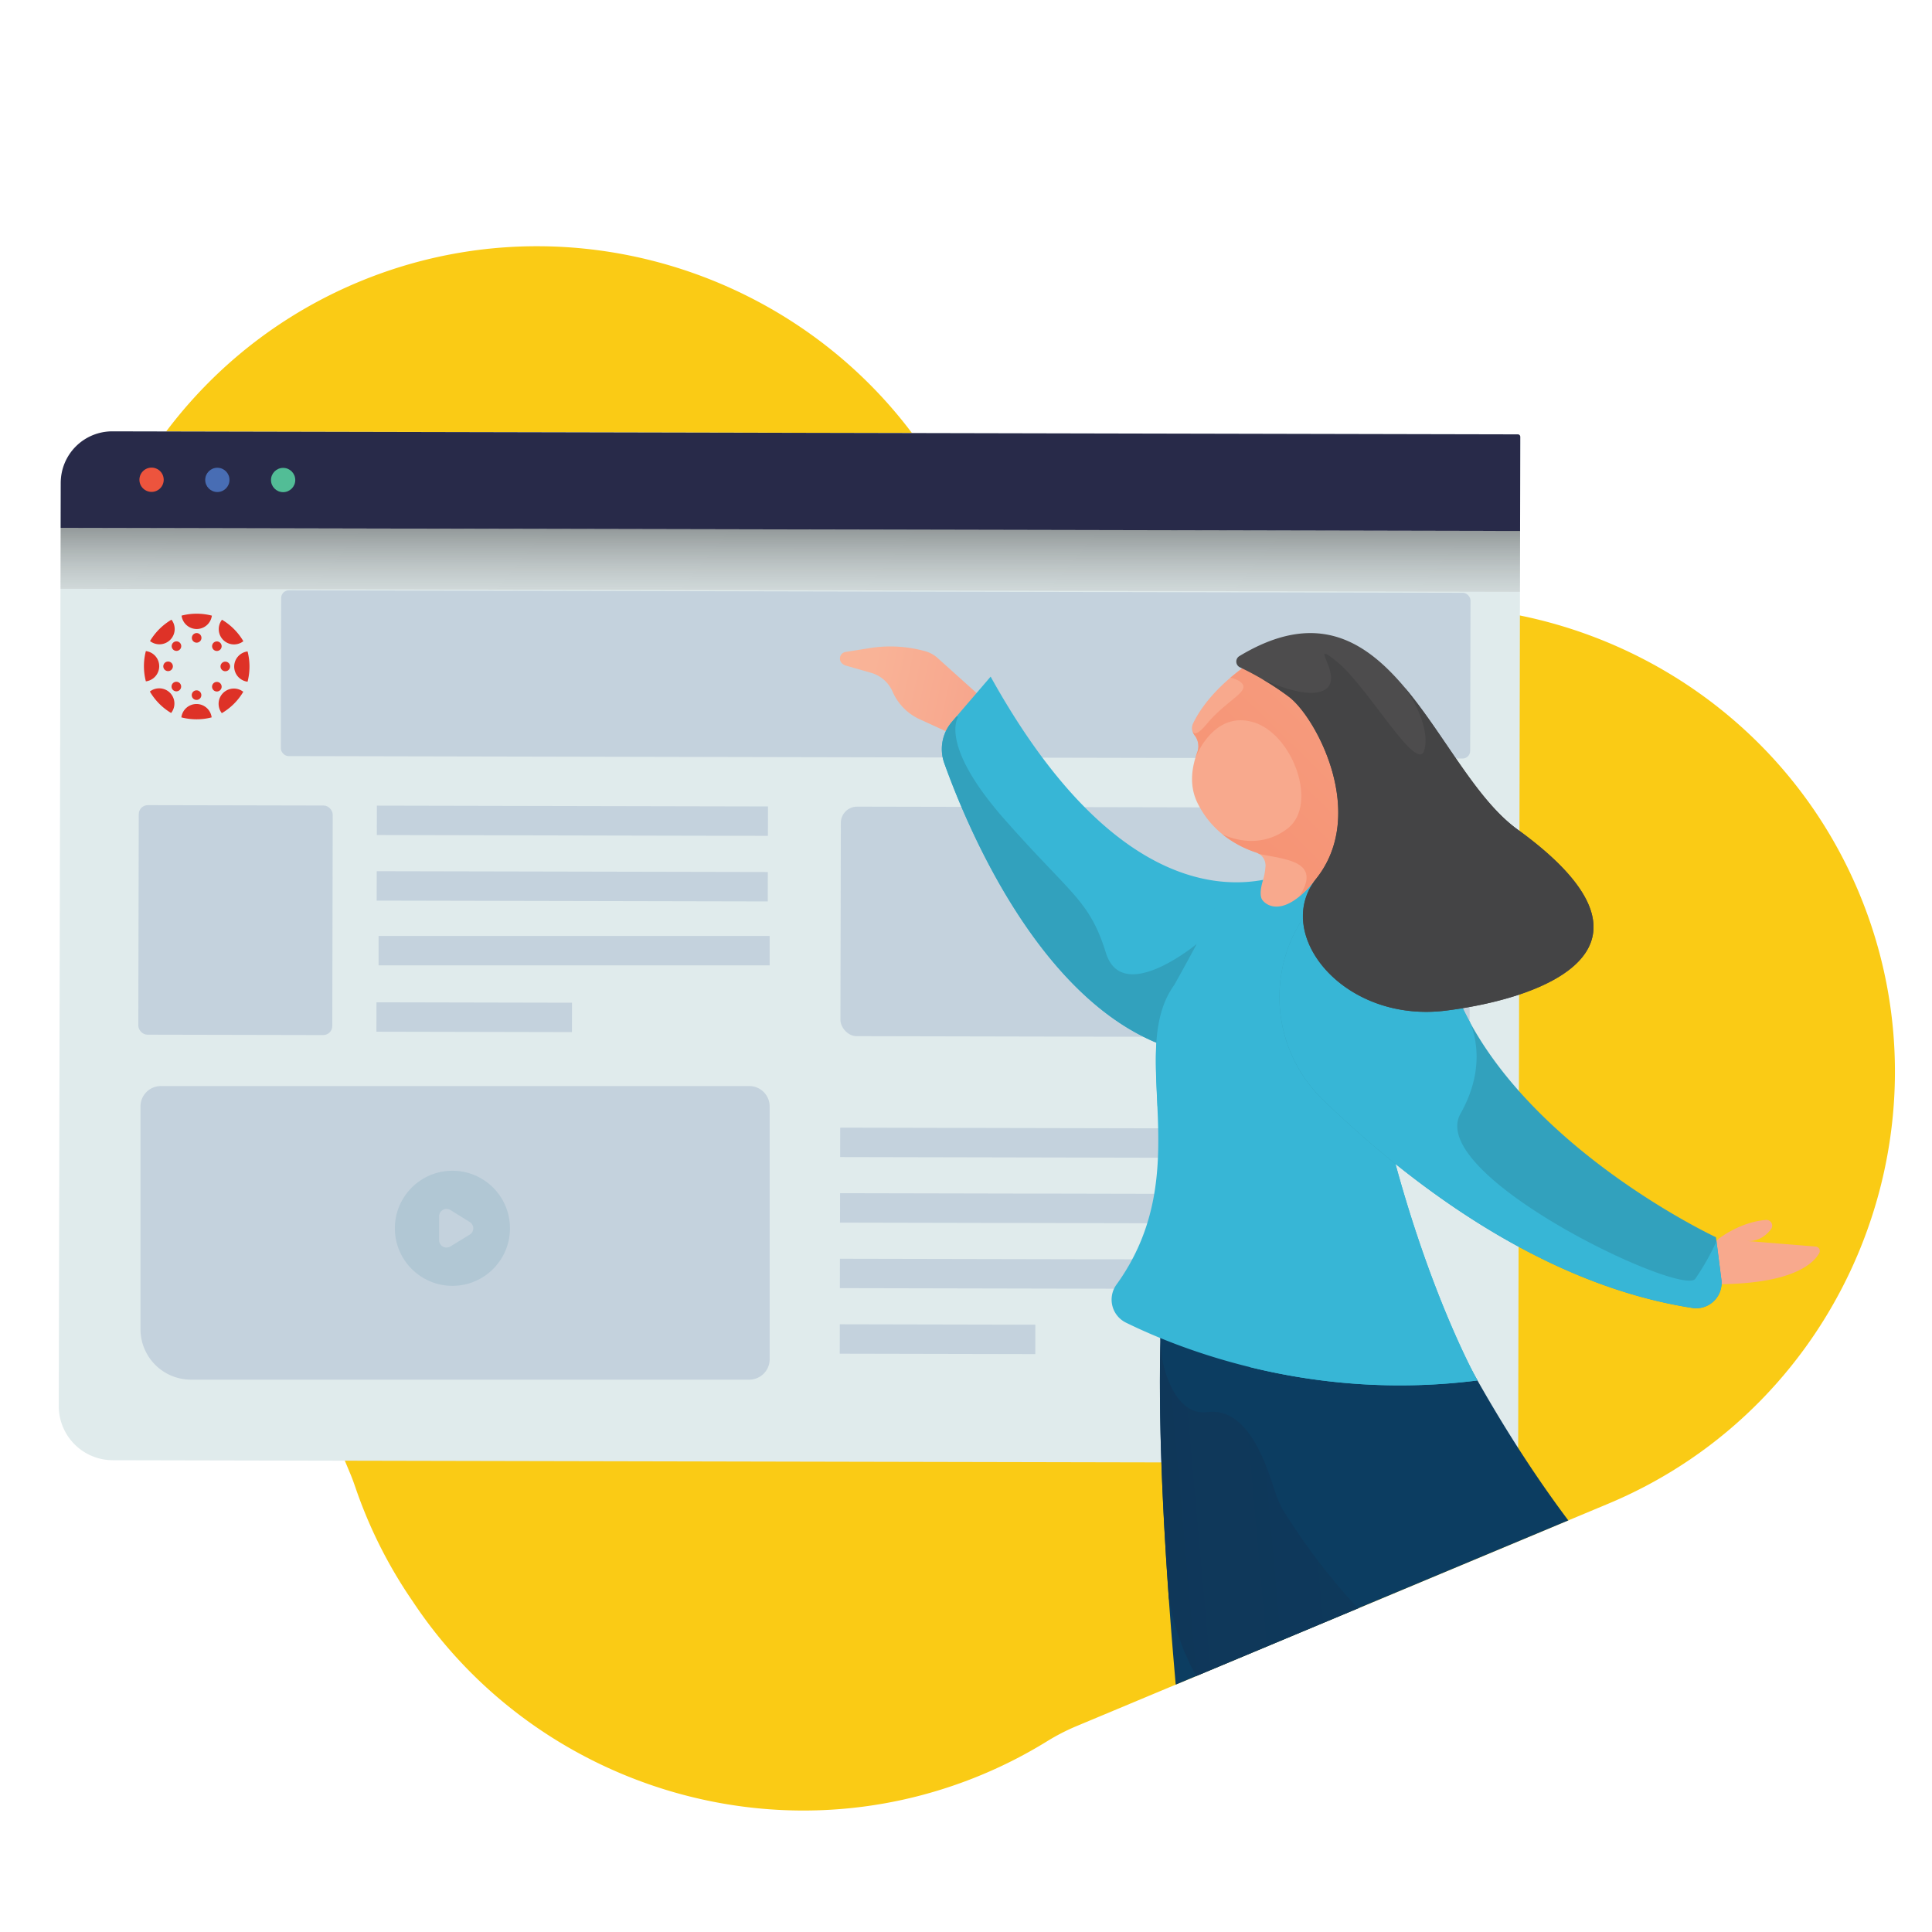
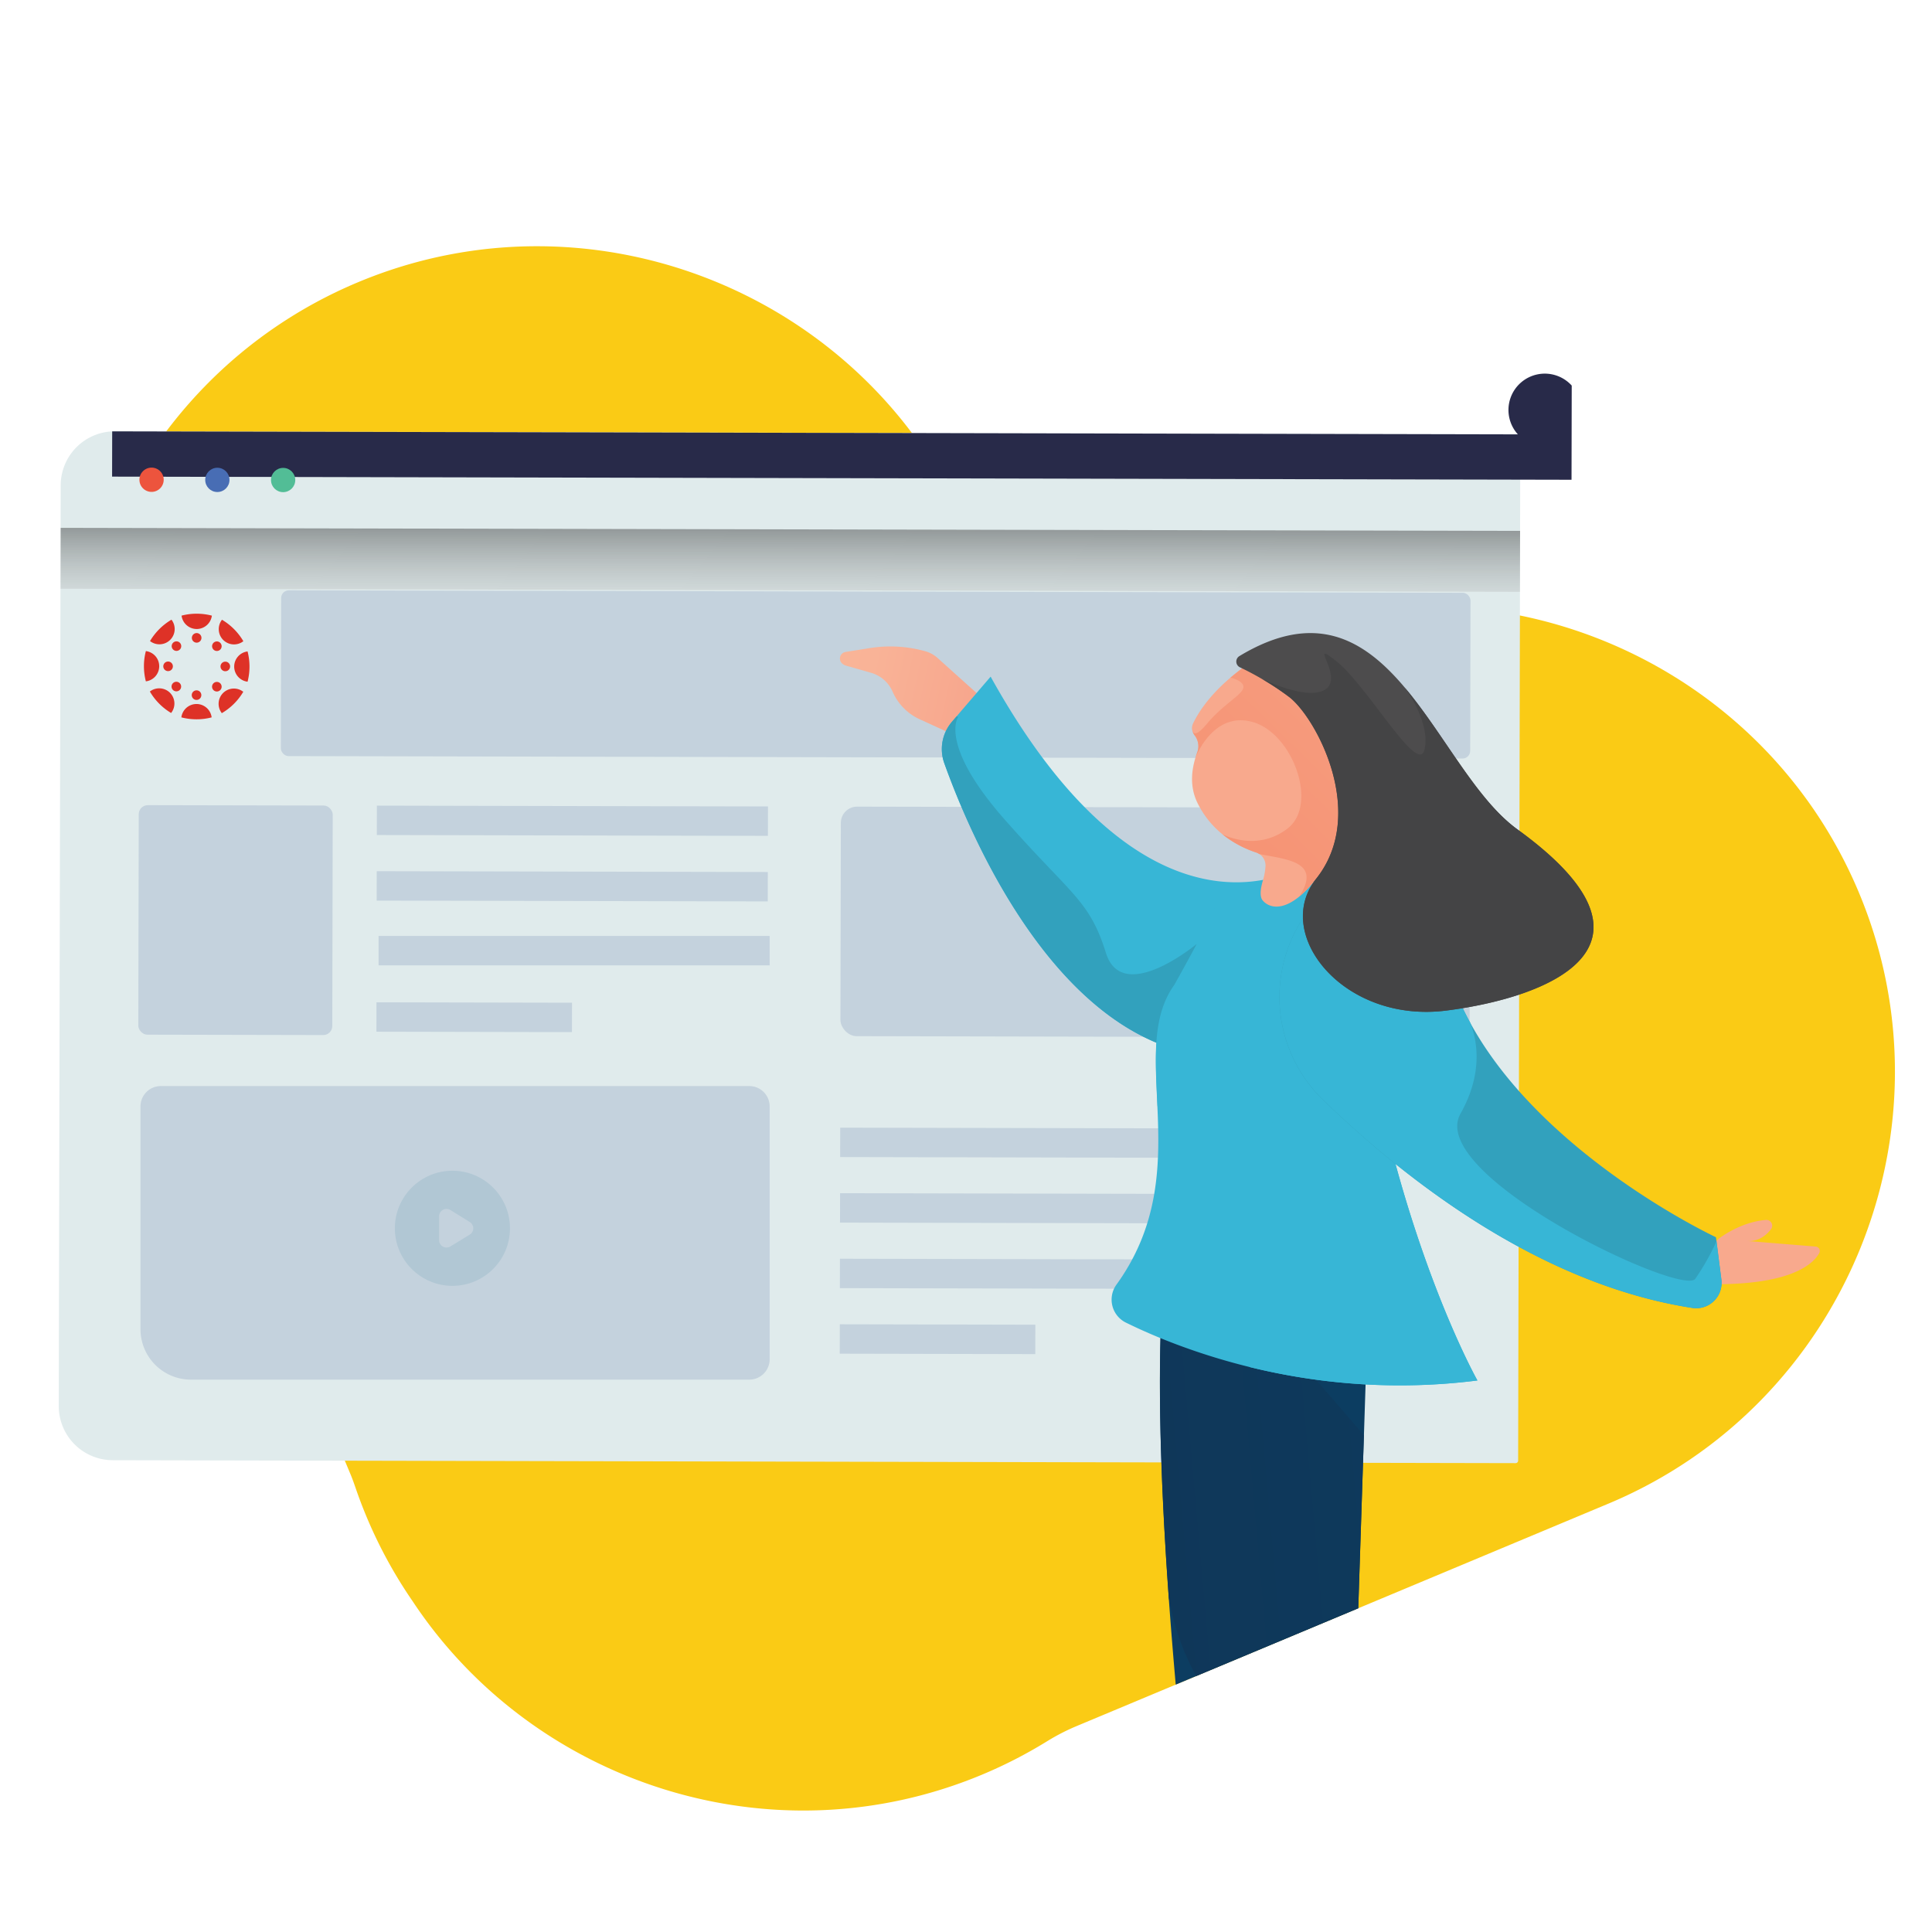
<svg xmlns="http://www.w3.org/2000/svg" width="1000" height="1000" viewBox="0 0 1000 1000">
  <defs>
    <style>.a{fill:none;}.b{isolation:isolate;}.c{fill:#facb15;}.d{fill:#e0ebec;}.e{fill:#c4d2dd;}.f{fill:#282a49;}.g{opacity:0.49;mix-blend-mode:color-burn;fill:url(#a);}.h{fill:#52bd96;}.i{fill:#486db4;}.j{fill:#ed543d;}.k{fill:#b1c7d4;}.l{fill:#de3227;}.m{clip-path:url(#b);}.n{fill:url(#c);}.o{fill:#f8a98d;}.p{fill:#0c3d61;}.q{fill:url(#d);}.r{fill:#37b6d6;}.s{fill:#32a1bd;}.t{fill:url(#e);}.u{fill:#4d4c4d;}.v{fill:#444445;}</style>
    <linearGradient id="a" x1="399.09" y1="355.23" x2="399.09" y2="280.13" gradientTransform="translate(9.97 -17.53)" gradientUnits="userSpaceOnUse">
      <stop offset="0" stop-color="#fff" stop-opacity="0" />
      <stop offset="0.09" stop-color="#e8e7e6" stop-opacity="0.09" />
      <stop offset="1" />
    </linearGradient>
    <clipPath id="b">
      <path class="a" d="M185.34,146.07h0C308,94.78,450.28,153.14,501.58,275.78h0a107.91,107.91,0,0,0,141.19,57.9l3.19-1.33c122.63-51.3,264.94,7.07,316.23,129.7h0c51.3,122.63-7.06,264.94-129.7,316.24L557.08,893.49a109.7,109.7,0,0,0-15.16,7.82,240.22,240.22,0,0,1-33.47,17.19h0c-108.42,45.36-232.2,5-294.89-89.73a241,241,0,0,1-23.8-43.61h0Q186.61,777.63,184,770c-.86-2.5-1.76-5-2.78-7.41L55.64,462.31C4.34,339.68,62.71,197.37,185.34,146.07Z" />
    </clipPath>
    <linearGradient id="c" x1="27358.5" y1="7651.48" x2="26940.97" y2="7522.51" gradientTransform="matrix(-0.87, -0.49, -0.49, 0.87, 27792.49, 7075.68)" gradientUnits="userSpaceOnUse">
      <stop offset="0" stop-color="#fbc19c" />
      <stop offset="0.48" stop-color="#f9b397" />
      <stop offset="1" stop-color="#f17e6d" />
    </linearGradient>
    <linearGradient id="d" x1="1245.34" y1="-780.95" x2="1606.28" y2="-766.99" gradientTransform="translate(-540.7 1787.04) rotate(-7.29)" gradientUnits="userSpaceOnUse">
      <stop offset="0" stop-color="#0f3759" />
      <stop offset="1" stop-color="#0c3d61" />
    </linearGradient>
    <linearGradient id="e" x1="1275.06" y1="-1144.2" x2="1526.32" y2="-1342.62" gradientTransform="translate(-540.7 1787.04) rotate(-7.29)" gradientUnits="userSpaceOnUse">
      <stop offset="0" stop-color="#f58c6c" />
      <stop offset="1" stop-color="#f8a98d" />
    </linearGradient>
  </defs>
  <g class="b">
    <path class="c" d="M185.34,146.07h0C308,94.78,450.28,153.14,501.58,275.78h0a107.91,107.91,0,0,0,141.19,57.9l3.19-1.33c122.63-51.3,264.94,7.07,316.23,129.7h0c51.3,122.63-7.06,264.94-129.7,316.24L557.08,893.49a109.7,109.7,0,0,0-15.16,7.82,240.22,240.22,0,0,1-33.47,17.19h0c-108.42,45.36-232.2,5-294.89-89.73a241,241,0,0,1-23.8-43.61h0Q186.61,777.63,184,770c-.86-2.5-1.76-5-2.78-7.41L55.64,462.31C4.34,339.68,62.71,197.37,185.34,146.07Z" />
    <path class="d" d="M58.89,224H785a1.32,1.32,0,0,1,1.32,1.32V755.23a1.32,1.32,0,0,1-1.32,1.32H58.89a28,28,0,0,1-28-28V252a28,28,0,0,1,28-28Z" transform="translate(1.05 -0.87) rotate(0.12)" />
    <rect class="e" x="434.85" y="583.91" width="202.43" height="15.22" transform="translate(1.27 -1.15) rotate(0.12)" />
    <rect class="e" x="434.78" y="617.84" width="202.43" height="15.22" transform="translate(1.34 -1.15) rotate(0.12)" />
    <rect class="e" x="434.7" y="651.76" width="202.43" height="15.22" transform="translate(1.41 -1.15) rotate(0.12)" />
    <rect class="e" x="434.63" y="685.58" width="101.21" height="15.22" transform="translate(1.49 -1.04) rotate(0.12)" />
-     <path class="f" d="M785.65,224.83,58.07,223.27a26.65,26.65,0,0,0-26.63,26.52l-.05,23.43,755.4,1.62.1-48.75A1.25,1.25,0,0,0,785.65,224.83Z" />
+     <path class="f" d="M785.65,224.83,58.07,223.27l-.05,23.43,755.4,1.62.1-48.75A1.25,1.25,0,0,0,785.65,224.83Z" />
    <rect class="g" x="31.35" y="274.03" width="755.4" height="31.52" transform="translate(0.62 -0.88) rotate(0.12)" />
    <circle class="h" cx="146.55" cy="248.46" r="6.28" />
    <circle class="i" cx="112.5" cy="248.39" r="6.28" />
    <path class="j" d="M72.17,248.3a6.28,6.28,0,1,1,6.27,6.3A6.28,6.28,0,0,1,72.17,248.3Z" />
    <rect class="e" x="71.68" y="416.85" width="100.4" height="118.8" rx="4.67" transform="translate(1.02 -0.26) rotate(0.12)" />
    <rect class="e" x="195.04" y="417.22" width="202.43" height="15.22" transform="translate(0.91 -0.63) rotate(0.12)" />
    <rect class="e" x="194.96" y="451.15" width="202.43" height="15.22" transform="translate(0.98 -0.63) rotate(0.12)" />
    <rect class="e" x="194.89" y="485.08" width="202.43" height="15.22" transform="matrix(1, 0, 0, 1, 1.06, -0.63)" />
    <rect class="e" x="194.82" y="518.9" width="101.21" height="15.22" transform="translate(1.13 -0.52) rotate(0.12)" />
    <rect class="e" x="435.09" y="417.87" width="325.67" height="118.8" rx="8.4" transform="translate(1.02 -1.28) rotate(0.12)" />
    <rect class="e" x="145.43" y="306.21" width="615.6" height="85.8" rx="3.97" transform="translate(0.75 -0.97) rotate(0.12)" />
    <path class="e" d="M81.87,562.64H386.46A10.54,10.54,0,0,1,397,573.18V704.06a10.54,10.54,0,0,1-10.54,10.54h-289a26.11,26.11,0,0,1-26.11-26.11V573.18a10.54,10.54,0,0,1,10.54-10.54Z" transform="matrix(1, 0, 0, 1, 1.37, -0.5)" />
    <circle class="k" cx="234.17" cy="635.76" r="29.79" />
    <path class="e" d="M227.28,629.6l0,12.28a3.84,3.84,0,0,0,5.85,3.28l10-6.12a3.83,3.83,0,0,0,0-6.53l-9.93-6.16A3.84,3.84,0,0,0,227.28,629.6Z" />
    <path class="l" d="M82.41,344.88A7.89,7.89,0,0,0,75.5,337a31.06,31.06,0,0,0-1,7.83,31.59,31.59,0,0,0,1,7.84A7.9,7.9,0,0,0,82.41,344.88Z" />
    <path class="l" d="M87,342.41a2.48,2.48,0,1,0,2.48,2.48A2.48,2.48,0,0,0,87,342.41Z" />
    <path class="l" d="M121.22,345a7.89,7.89,0,0,0,6.92,7.85,31.35,31.35,0,0,0,0-15.67A7.9,7.9,0,0,0,121.22,345Z" />
    <path class="l" d="M116.63,342.47A2.48,2.48,0,1,0,119.1,345,2.48,2.48,0,0,0,116.63,342.47Z" />
    <path class="l" d="M101.72,364.39a7.91,7.91,0,0,0-7.85,6.92,31.6,31.6,0,0,0,7.84,1,30.79,30.79,0,0,0,7.84-1A7.91,7.91,0,0,0,101.72,364.39Z" />
    <path class="l" d="M101.74,357.32a2.48,2.48,0,1,0,2.47,2.48A2.47,2.47,0,0,0,101.74,357.32Z" />
    <path class="l" d="M101.81,325.57a7.91,7.91,0,0,0,7.85-6.92,31.6,31.6,0,0,0-7.84-1,30.79,30.79,0,0,0-7.84,1A7.91,7.91,0,0,0,101.81,325.57Z" />
    <path class="l" d="M101.8,327.68a2.48,2.48,0,1,0,2.47,2.49A2.48,2.48,0,0,0,101.8,327.68Z" />
    <path class="l" d="M115.48,358.69a7.9,7.9,0,0,0-.67,10.44,31.31,31.31,0,0,0,11.11-11.06A7.91,7.91,0,0,0,115.48,358.69Z" />
    <path class="l" d="M110.49,353.68a2.48,2.48,0,1,0,3.5,0A2.48,2.48,0,0,0,110.49,353.68Z" />
    <path class="l" d="M88.09,331.19a7.9,7.9,0,0,0,.67-10.44,31.55,31.55,0,0,0-11.11,11.06A7.89,7.89,0,0,0,88.09,331.19Z" />
    <path class="l" d="M89.59,332.69a2.47,2.47,0,1,0,3.5,0A2.48,2.48,0,0,0,89.59,332.69Z" />
    <path class="l" d="M115.52,331.22a7.9,7.9,0,0,0,10.44.67,31.47,31.47,0,0,0-11.06-11.11A7.91,7.91,0,0,0,115.52,331.22Z" />
    <path class="l" d="M114,336.22a2.47,2.47,0,1,0-3.5,0A2.47,2.47,0,0,0,114,336.22Z" />
    <path class="l" d="M88,358.6a7.91,7.91,0,0,0-10.43-.67,31.28,31.28,0,0,0,11,11.11A7.89,7.89,0,0,0,88,358.6Z" />
    <path class="l" d="M89.53,353.6a2.48,2.48,0,1,0,3.5,0A2.49,2.49,0,0,0,89.53,353.6Z" />
    <g class="m">
      <path class="n" d="M437.66,337.45l12.54-2A67.35,67.35,0,0,1,479,337.1h0a15.68,15.68,0,0,1,6.26,3.45l27.55,24.75-9.75,19.37L476,372.28A28,28,0,0,1,462,358a17.25,17.25,0,0,0-11.09-9.74l-13.11-3.75a4.81,4.81,0,0,1-1.89-1.07A3.45,3.45,0,0,1,437.66,337.45Z" />
      <path class="o" d="M889.62,641.15s10.89-8.67,24.53-9.72a3,3,0,0,1,2.58,4.73c-2.42,3.16-6.53,6.66-12.68,6.16l35.78,2.91a2.28,2.28,0,0,1,1.79,3.41c-3.57,6.38-18,19.79-75.9,15.09Z" />
      <path class="o" d="M944.42,916l-2.5-19.56a20,20,0,0,0,6.49.77,18.19,18.19,0,0,0,14.13-7.82c1.74-2.43,4.32-5,7.63-5.39,6.62-.85,5.41,13.76,22.62,16.66s17,23.17,17,23.17,0,10.65-9.71-4.51C993.6,909.2,944.42,916,944.42,916Z" />
      <path class="p" d="M604.12,644c-13.49,103.48,13,319,23.14,393.78a26.69,26.69,0,0,0,29.85,22.91L691,1056.4a5.63,5.63,0,0,0,4.92-5.41l13.3-407.87S607.79,616.18,604.12,644Z" />
      <path class="q" d="M697,1017.48l8.95-274.66L681.1,714.1l-80.05-32.21c-1.81,42.1.22,93.73,3.92,145.28,4.35,23.63,15.41,53,42.76,71.54C699.53,933.91,697,1017,697,1017.48Z" />
      <path class="r" d="M674.48,447.94s-78.59,52-161.73-97.71l-20,23.31a21.68,21.68,0,0,0-4,21.41c13,36.31,57.34,142.45,135.73,151.56Z" />
      <path class="s" d="M632.69,530.3l-13.28-41.71s-38.47,32-47,4.6-17.9-29.88-52.39-69S496,371,496,371l-.82-.24-2.44,2.83a21.68,21.68,0,0,0-4,21.41c13,36.31,57.34,142.45,135.73,151.56Z" />
-       <path class="p" d="M945.36,897.41,949,931.47a11.73,11.73,0,0,1-12.82,12.91c-45.73-4.5-190.28-29.27-273.11-164.47a17.35,17.35,0,0,0-1.12-2.6c-3.49-6.61-11.78-49.62-37-46.39-18.4,2.35-23.41-27.48-23.41-27.48l-3.83-46.06,34.71,14.13c-1-6-1.87-12.11-2.66-18.23l98.32-12.57S814,852.08,945.36,897.41Z" />
      <path class="r" d="M764.71,714.53c-85.32,10.91-153.32-15.9-181.9-29.93a13.26,13.26,0,0,1-5-19.59c42.52-58.7,4.8-120.16,30-155.22l.06-.09c21.73-38.8,22.68-44.42,24.7-49.13,28-3.79,32.56-7.31,39.86-11.37a20.44,20.44,0,0,0,1.84-1.12.22.22,0,0,1,.16-.12,161.26,161.26,0,0,1,21.73-11.59C704.72,608.23,764.71,714.53,764.71,714.53Z" />
      <path class="r" d="M646.33,707.46a322.7,322.7,0,0,0,118.38,7.07s-54.89-97.27-67.15-256.15l-39.78-2.62c-1.5.44-3.16.88-5,1.32-4.76,7.45-24.22,40-17.61,63.44,7.52,26.68,49,45,34.49,58.92s-71.08-39.78-71.08-39.78,0,.08,0,.19c-.64,10,0,20.83.53,32.3a96.3,96.3,0,0,0,3.8,17.41c7.4,22.6,104.43,70,95,94.33C690.56,702.58,660.07,706.6,646.33,707.46Z" />
      <path class="o" d="M694.79,423l4.23-4.25-27-88.7s-5.11,3.64-12.2,9.64l2.57-5.74s-32.64,15.32-44.87,40.52c-1,2.19-.48,4.36,1,6.38a9.1,9.1,0,0,1,1.21,8.48c-3.37,9.12-4,18.29.3,26.7,7.27,14.35,19.36,21.58,30.16,25.21a7.1,7.1,0,0,1,4.81,7.4,33.54,33.54,0,0,1-1.24,6.83c-.91,2.92-2.17,8.21-.22,10.56,4,4.79,14,6.49,27.68-11.21,0,0,5.88.42,6-1.64l13-6.37C695.65,435.62,694.84,427.24,694.79,423Z" />
      <path class="t" d="M694.79,423l4.23-4.25-22.89-75.27-13.87-5.8-2.41,2,1.14-2.55-.72-.3-2.35-.54a129.91,129.91,0,0,0-21,14.45s7.45,1.66,6.59,5.39-10.48,8.48-18.9,18.6-7.51,1.22-7.48,1a6.37,6.37,0,0,0,1.39,5.13,9.1,9.1,0,0,1,1.21,8.48c-.37,1-.7,2-1,3,.37-1,9.45-24.39,29.71-18.61,20.69,5.89,34.13,42.8,17.94,55.16-15.8,12.07-32.87,3.33-33.68,2.9a55.73,55.73,0,0,0,17.49,9.47,6.6,6.6,0,0,1,1.55.77h0c14,2.86,32.55,3.73,20.82,21.94a56.56,56.56,0,0,0,8.64-9.13s5.88.42,6-1.64l13-6.37C695.65,435.62,694.84,427.24,694.79,423Z" />
      <path class="s" d="M888.18,640.39l2.8,22a13.13,13.13,0,0,1-15.14,14.59c-80.23-12.44-150-67.89-191.22-107.85a74.11,74.11,0,0,1-12.8-89.56h0l24.36-43.17c8,33.14,42.1,46,60.94,85.45C792.4,595.7,888.18,640.39,888.18,640.39Z" />
      <path class="r" d="M703.6,453.84,694,441.63l-.94.3-21.22,37.6h0a74.11,74.11,0,0,0,12.8,89.56c41.18,40,111,95.41,191.22,107.85A13.13,13.13,0,0,0,891,662.35l-2.54-19.87a125.28,125.28,0,0,1-11,19.44c-6.84,9.42-139.53-53.52-121.51-85.48,11.76-20.84,8.68-37.72,5.11-47-1.38-2.52-2.7-5.08-3.94-7.68L716.8,470.6A110,110,0,0,1,703.6,453.84Z" />
      <path class="u" d="M641.53,339.58a3.3,3.3,0,0,0,.23,5.81,150.67,150.67,0,0,1,25.6,15.45c13.92,10.79,40.6,60.4,13.87,94-22.8,28.67,14.25,75,67.38,68.22s120.31-33.3,36.77-93.81C741.94,397.8,719.4,292.6,641.53,339.58Z" />
      <path class="v" d="M785.38,429.26c-21.52-15.59-37.91-49.27-58.45-73.59,0,0,13.62,17.93,10.43,32.16s-29.27-32.44-45.51-45.45,5.16,8.89-6.64,14.93c-7.48,3.82-22.11-1.41-31.81-5.75a127.38,127.38,0,0,1,14,9.28c13.92,10.79,40.6,60.4,13.87,94-22.8,28.67,14.25,75,67.38,68.22S868.92,489.77,785.38,429.26Z" />
    </g>
  </g>
</svg>